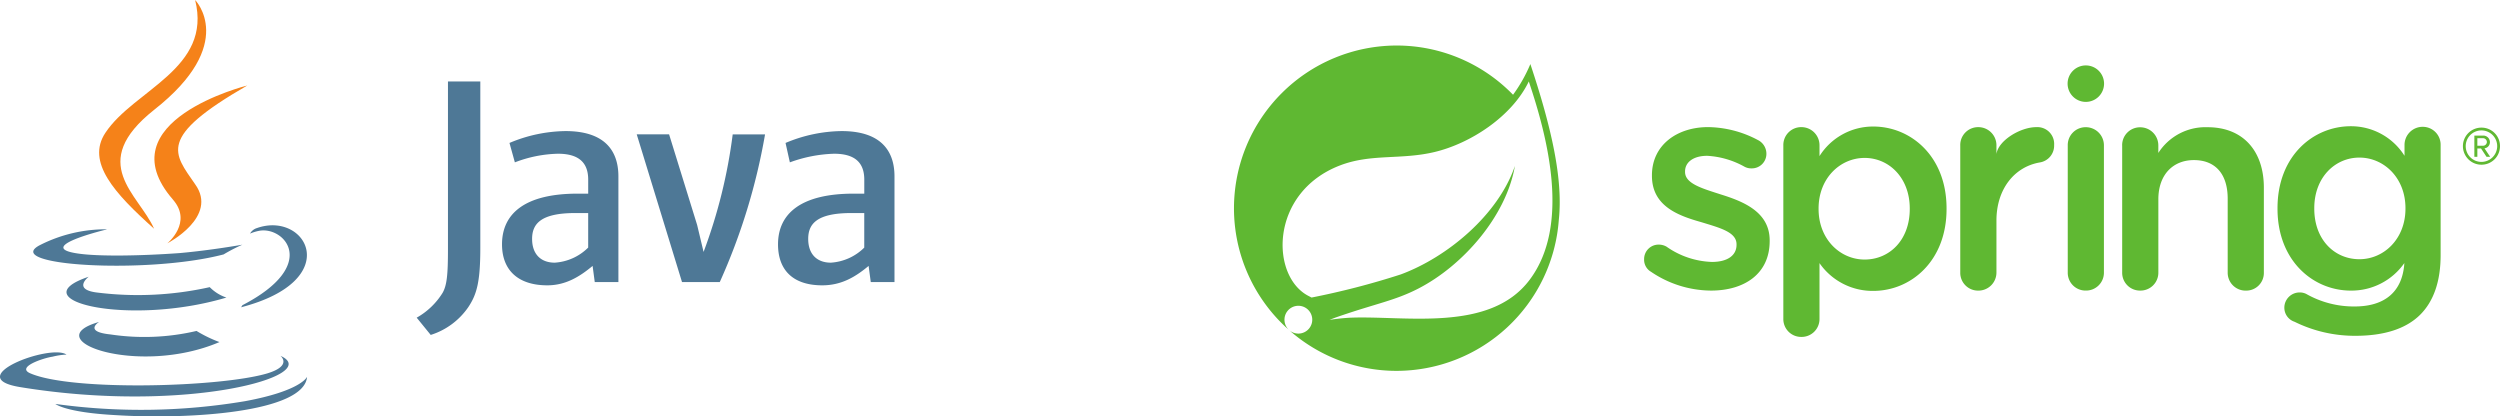
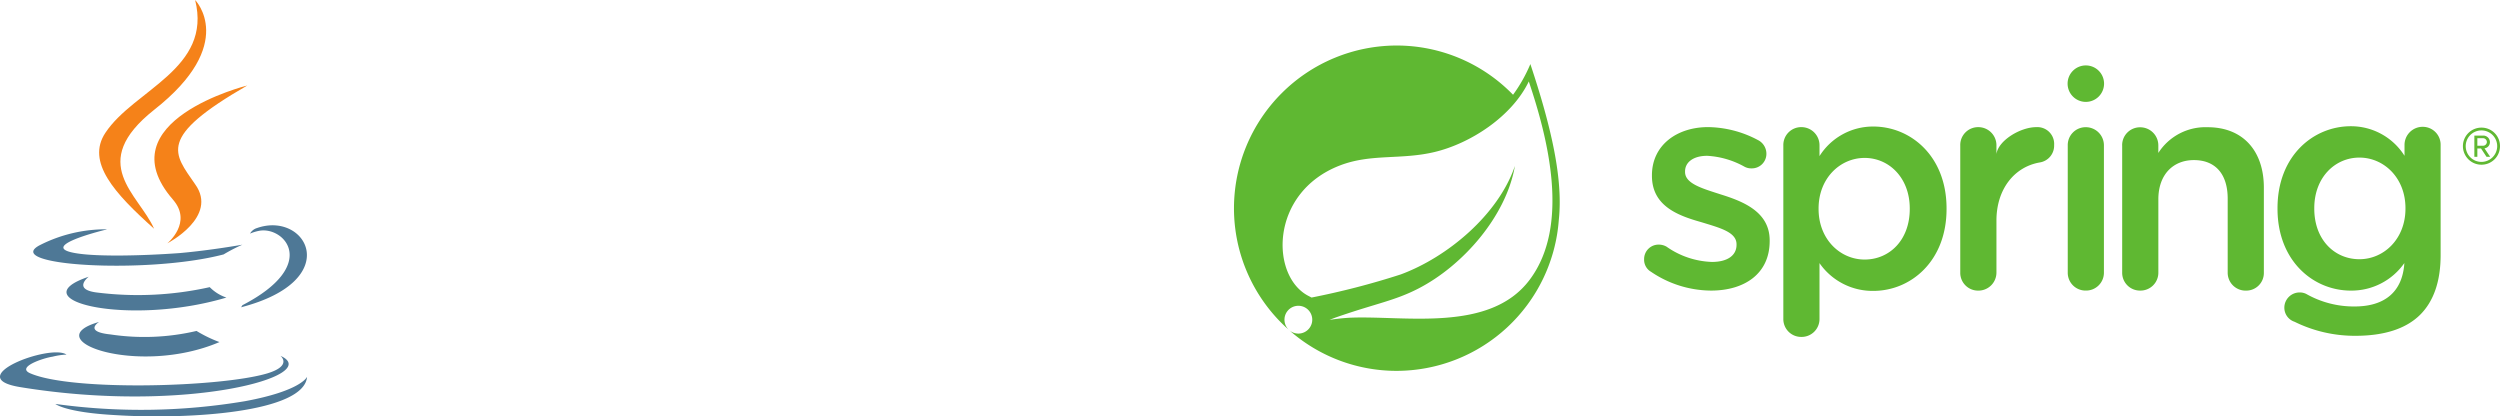
<svg xmlns="http://www.w3.org/2000/svg" width="417.984" height="69.617" viewBox="0 0 417.984 69.617">
  <g id="Group_68254" data-name="Group 68254" transform="translate(-378 -358.087)">
    <g id="g37" transform="translate(584.313 428.68)">
      <g id="g39" transform="translate(0 -62.981)">
        <path id="path41" d="M80.55-23A2.321,2.321,0,0,1,79.4-25.1a2.416,2.416,0,0,1,2.451-2.441,2.622,2.622,0,0,1,1.3.346,13.939,13.939,0,0,0,7.6,2.55c2.6,0,4.1-1.1,4.1-2.852v-.1c0-2.049-2.8-2.747-5.9-3.7-3.9-1.1-8.243-2.7-8.243-7.745v-.1c0-5,4.147-8.045,9.394-8.045a18.157,18.157,0,0,1,8.295,2.148,2.563,2.563,0,0,1,1.448,2.3,2.433,2.433,0,0,1-2.5,2.452,2.338,2.338,0,0,1-1.2-.3,14.4,14.4,0,0,0-6.2-1.8c-2.35,0-3.7,1.1-3.7,2.6v.1c0,1.95,2.848,2.747,5.947,3.748,3.848,1.2,8.2,2.948,8.2,7.695v.1c0,5.546-4.3,8.291-9.8,8.291A18.028,18.028,0,0,1,80.55-23" transform="translate(-10.827 60.826)" fill="#5fb832" />
        <path id="path43" d="M127.488-33.507v-.1c0-5.095-3.449-8.443-7.544-8.443s-7.7,3.4-7.7,8.443v.1c0,5.047,3.6,8.448,7.7,8.448,4.147,0,7.544-3.25,7.544-8.448M106.351-44.152a2.987,2.987,0,0,1,3-3.047,3.029,3.029,0,0,1,3.047,3.047v1.8a10.564,10.564,0,0,1,9-4.947c6.2,0,12.242,4.895,12.242,13.689v.1c0,8.746-6,13.691-12.242,13.691a10.789,10.789,0,0,1-9-4.644v9.339a2.988,2.988,0,0,1-3.047,3,2.979,2.979,0,0,1-3-3V-44.152" transform="translate(-14.502 60.842)" fill="#5fb832" />
        <path id="path45" d="M140.6-44.133a2.985,2.985,0,0,1,3-3.047,3.029,3.029,0,0,1,3.05,3.047v1.454c.3-2.264,4-4.5,6.645-4.5a2.806,2.806,0,0,1,3,3,2.838,2.838,0,0,1-2.4,2.9c-4.3.75-7.244,4.51-7.244,9.713v8.717a3.017,3.017,0,0,1-3.05,3,2.974,2.974,0,0,1-3-3V-44.133" transform="translate(-19.171 60.826)" fill="#5fb832" />
        <path id="path47" d="M161.41-44.119a2.991,2.991,0,0,1,3-3.05,3.03,3.03,0,0,1,3.048,3.05v21.27a2.985,2.985,0,0,1-3.048,2.994,2.974,2.974,0,0,1-3-2.994v-21.27" transform="translate(-22.009 60.824)" fill="#5fb832" />
        <path id="path49" d="M171.942-44.107a2.986,2.986,0,0,1,3-3.047,3.027,3.027,0,0,1,3.049,3.047v1.241a9.355,9.355,0,0,1,8.244-4.3c5.946,0,9.4,4,9.4,10.095v14.222a2.947,2.947,0,0,1-3,3,2.987,2.987,0,0,1-3.047-3V-35.225c0-4.1-2.049-6.446-5.647-6.446-3.5,0-5.946,2.448-5.946,6.549v12.269a2.988,2.988,0,0,1-3.049,3,2.976,2.976,0,0,1-3-3V-44.107" transform="translate(-23.445 60.825)" fill="#5fb832" />
        <path id="path51" d="M215.711-25.123c-4.151,0-7.546-3.249-7.546-8.447v-.1c0-5.1,3.445-8.444,7.546-8.444s7.7,3.4,7.7,8.444v.1c0,5.048-3.6,8.447-7.7,8.447M226.3-47.26a3.03,3.03,0,0,0-3.046,3.048v1.8a10.562,10.562,0,0,0-8.991-4.945c-6.2,0-12.244,4.895-12.244,13.691v.1c0,8.746,5.995,13.69,12.244,13.69a10.771,10.771,0,0,0,8.963-4.606c-.3,4.751-3.212,7.26-8.314,7.26a16.137,16.137,0,0,1-8.1-2.1,2.4,2.4,0,0,0-1.1-.245,2.553,2.553,0,0,0-2.552,2.5,2.475,2.475,0,0,0,1.7,2.4,22.745,22.745,0,0,0,10.189,2.349c4.75,0,8.449-1.148,10.847-3.548,2.194-2.2,3.394-5.494,3.394-9.944V-44.211a2.989,2.989,0,0,0-3-3.048" transform="translate(-27.546 60.85)" fill="#5fb832" />
        <path id="path53" d="M167.478-56.08a3.051,3.051,0,0,1-3.049,3.048,3.048,3.048,0,0,1-3.047-3.048,3.044,3.044,0,0,1,3.047-3.047,3.046,3.046,0,0,1,3.049,3.047" transform="translate(-22.005 62.455)" fill="#5fb832" />
        <path id="path55" d="M49.437-23.816c-6.7,8.931-21.022,5.916-30.2,6.35,0,0-1.625.09-3.262.36,0,0,.619-.264,1.408-.536,6.448-2.23,9.495-2.678,13.413-4.69C38.155-26.1,45.481-34.317,46.972-42.85c-2.8,8.206-11.324,15.269-19.083,18.137a130.024,130.024,0,0,1-14.917,3.868c0,.007-.383-.2-.388-.206-6.532-3.178-6.72-17.325,5.143-21.885,5.2-2,10.176-.9,15.8-2.24,6-1.426,12.942-5.921,15.766-11.8C52.456-47.585,56.258-32.9,49.437-23.816Zm.117-36.065a25.044,25.044,0,0,1-2.895,5.132A27.107,27.107,0,0,0,27.2-62.981,27.227,27.227,0,0,0,0-35.786,27.122,27.122,0,0,0,8.7-15.867l.6.528a2.326,2.326,0,0,1-.341-3.267,2.326,2.326,0,0,1,3.268-.344,2.325,2.325,0,0,1,.342,3.27,2.322,2.322,0,0,1-3.266.343l.405.359A27.064,27.064,0,0,0,27.2-8.588,27.224,27.224,0,0,0,54.309-33.823c.746-6.894-1.29-15.648-4.755-26.058" transform="translate(0 62.981)" fill="#5fb832" />
        <path id="path57" d="M241.275-45.318h-.95v1.258h.95a.642.642,0,0,0,.644-.614A.648.648,0,0,0,241.275-45.318Zm.586,3.114-.922-1.4h-.614v1.4h-.5v-3.553h1.446a1.106,1.106,0,0,1,1.156,1.083,1.041,1.041,0,0,1-.907,1.052l.951,1.417Zm-.849-4.415a2.621,2.621,0,0,0-2.632,2.632,2.631,2.631,0,0,0,2.632,2.631,2.64,2.64,0,0,0,2.631-2.631A2.63,2.63,0,0,0,241.013-46.62Zm0,5.732a3.1,3.1,0,0,1-3.1-3.1,3.092,3.092,0,0,1,3.1-3.1,3.083,3.083,0,0,1,3.1,3.1,3.093,3.093,0,0,1-3.1,3.1" transform="translate(-32.441 60.813)" fill="#5fb832" />
      </g>
    </g>
    <g id="java" transform="translate(371 351.087)">
      <path id="Path_270254" data-name="Path 270254" d="M23.581,48.041s-2.674,1.627,1.861,2.093a38.142,38.142,0,0,0,14.414-.581,22,22,0,0,0,3.836,1.861c-13.6,5.811-30.8-.348-20.11-3.37Zm-1.743-7.555s-2.906,2.21,1.627,2.674a55.02,55.02,0,0,0,18.6-.929,7.072,7.072,0,0,0,2.789,1.743c-16.39,4.882-34.757.465-23.016-3.487ZM53.921,53.738s1.977,1.627-2.21,2.906c-7.788,2.325-32.664,3.022-39.639,0-2.441-1.044,2.21-2.573,3.72-2.789a11.626,11.626,0,0,1,2.325-.348c-2.673-1.861-17.785,3.836-7.673,5.448,27.781,4.533,50.681-1.976,43.474-5.23ZM24.858,32.582S12.188,35.6,20.324,36.65c3.487.465,10.346.348,16.738-.117,5.23-.465,10.462-1.4,10.462-1.4a27.994,27.994,0,0,0-3.139,1.627c-12.9,3.37-37.662,1.861-30.571-1.627a24.274,24.274,0,0,1,11.043-2.573Zm22.668,12.67C60.544,38.51,54.5,32,50.315,32.815a7.462,7.462,0,0,0-1.513.465,1.993,1.993,0,0,1,1.162-.929c8.253-2.906,14.763,8.717-2.674,13.251a1.45,1.45,0,0,0,.233-.348ZM26.138,63.617c12.554.814,31.736-.465,32.2-6.393,0,0-.929,2.325-10.346,4.068a104.629,104.629,0,0,1-31.736.465s1.627,1.4,9.882,1.861Z" transform="translate(0 12.778)" fill="#4e7896" />
      <path id="Path_270255" data-name="Path 270255" d="M34,7s7.207,7.325-6.859,18.367c-11.275,8.95-2.573,14.066,0,19.877C20.514,39.316,15.748,34.085,19,29.2,23.769,21.995,36.9,18.508,34,7Zm-3.72,33.361c3.37,3.836-.931,7.325-.931,7.325S37.95,43.267,34,37.8c-3.6-5.23-6.393-7.788,8.717-16.507,0,0-23.83,5.928-12.437,19.063Z" transform="translate(5.623 0)" fill="#f58219" />
-       <path id="Path_270256" data-name="Path 270256" d="M86.759,49.54V31.868c0-4.51-2.524-7.573-8.835-7.573a24.781,24.781,0,0,0-9.377,1.983l.9,3.246a21.329,21.329,0,0,1,7.213-1.442c3.426,0,5.049,1.442,5.049,4.328v2.346H79.921C71.264,34.756,67.3,38,67.3,43.231c0,4.328,2.7,6.853,7.573,6.853,3.066,0,5.41-1.442,7.573-3.246l.36,2.7h3.965Zm-5.052-5.769a8.7,8.7,0,0,1-5.59,2.524c-2.346,0-3.787-1.442-3.787-3.965S73.772,38,79.543,38h2.164v5.771Zm22,5.771H97.395l-7.572-24.7h5.41l4.689,15.149L101,44.5a87,87,0,0,0,4.869-19.655h5.409a102.642,102.642,0,0,1-7.573,24.7Zm29.212,0V31.868c0-4.51-2.524-7.573-8.838-7.573a24.794,24.794,0,0,0-9.377,1.983l.722,3.246a23.408,23.408,0,0,1,7.393-1.442c3.426,0,5.049,1.442,5.049,4.328v2.346h-1.8c-8.657,0-12.622,3.246-12.622,8.475,0,4.328,2.524,6.853,7.393,6.853,3.246,0,5.59-1.442,7.753-3.246l.36,2.7h3.965Zm-5.049-5.771a8.7,8.7,0,0,1-5.59,2.524c-2.346,0-3.787-1.442-3.787-3.965S119.934,38,125.7,38h2.164v5.771ZM61.691,53.688a11.992,11.992,0,0,1-6.311,4.689l-2.346-2.885a12.012,12.012,0,0,0,4.328-4.147c.722-1.262.9-3.066.9-7.213V16h5.41V43.771c0,5.59-.542,7.753-1.983,9.917Z" transform="translate(23.634 4.621)" fill="#4e7896" />
    </g>
  </g>
</svg>